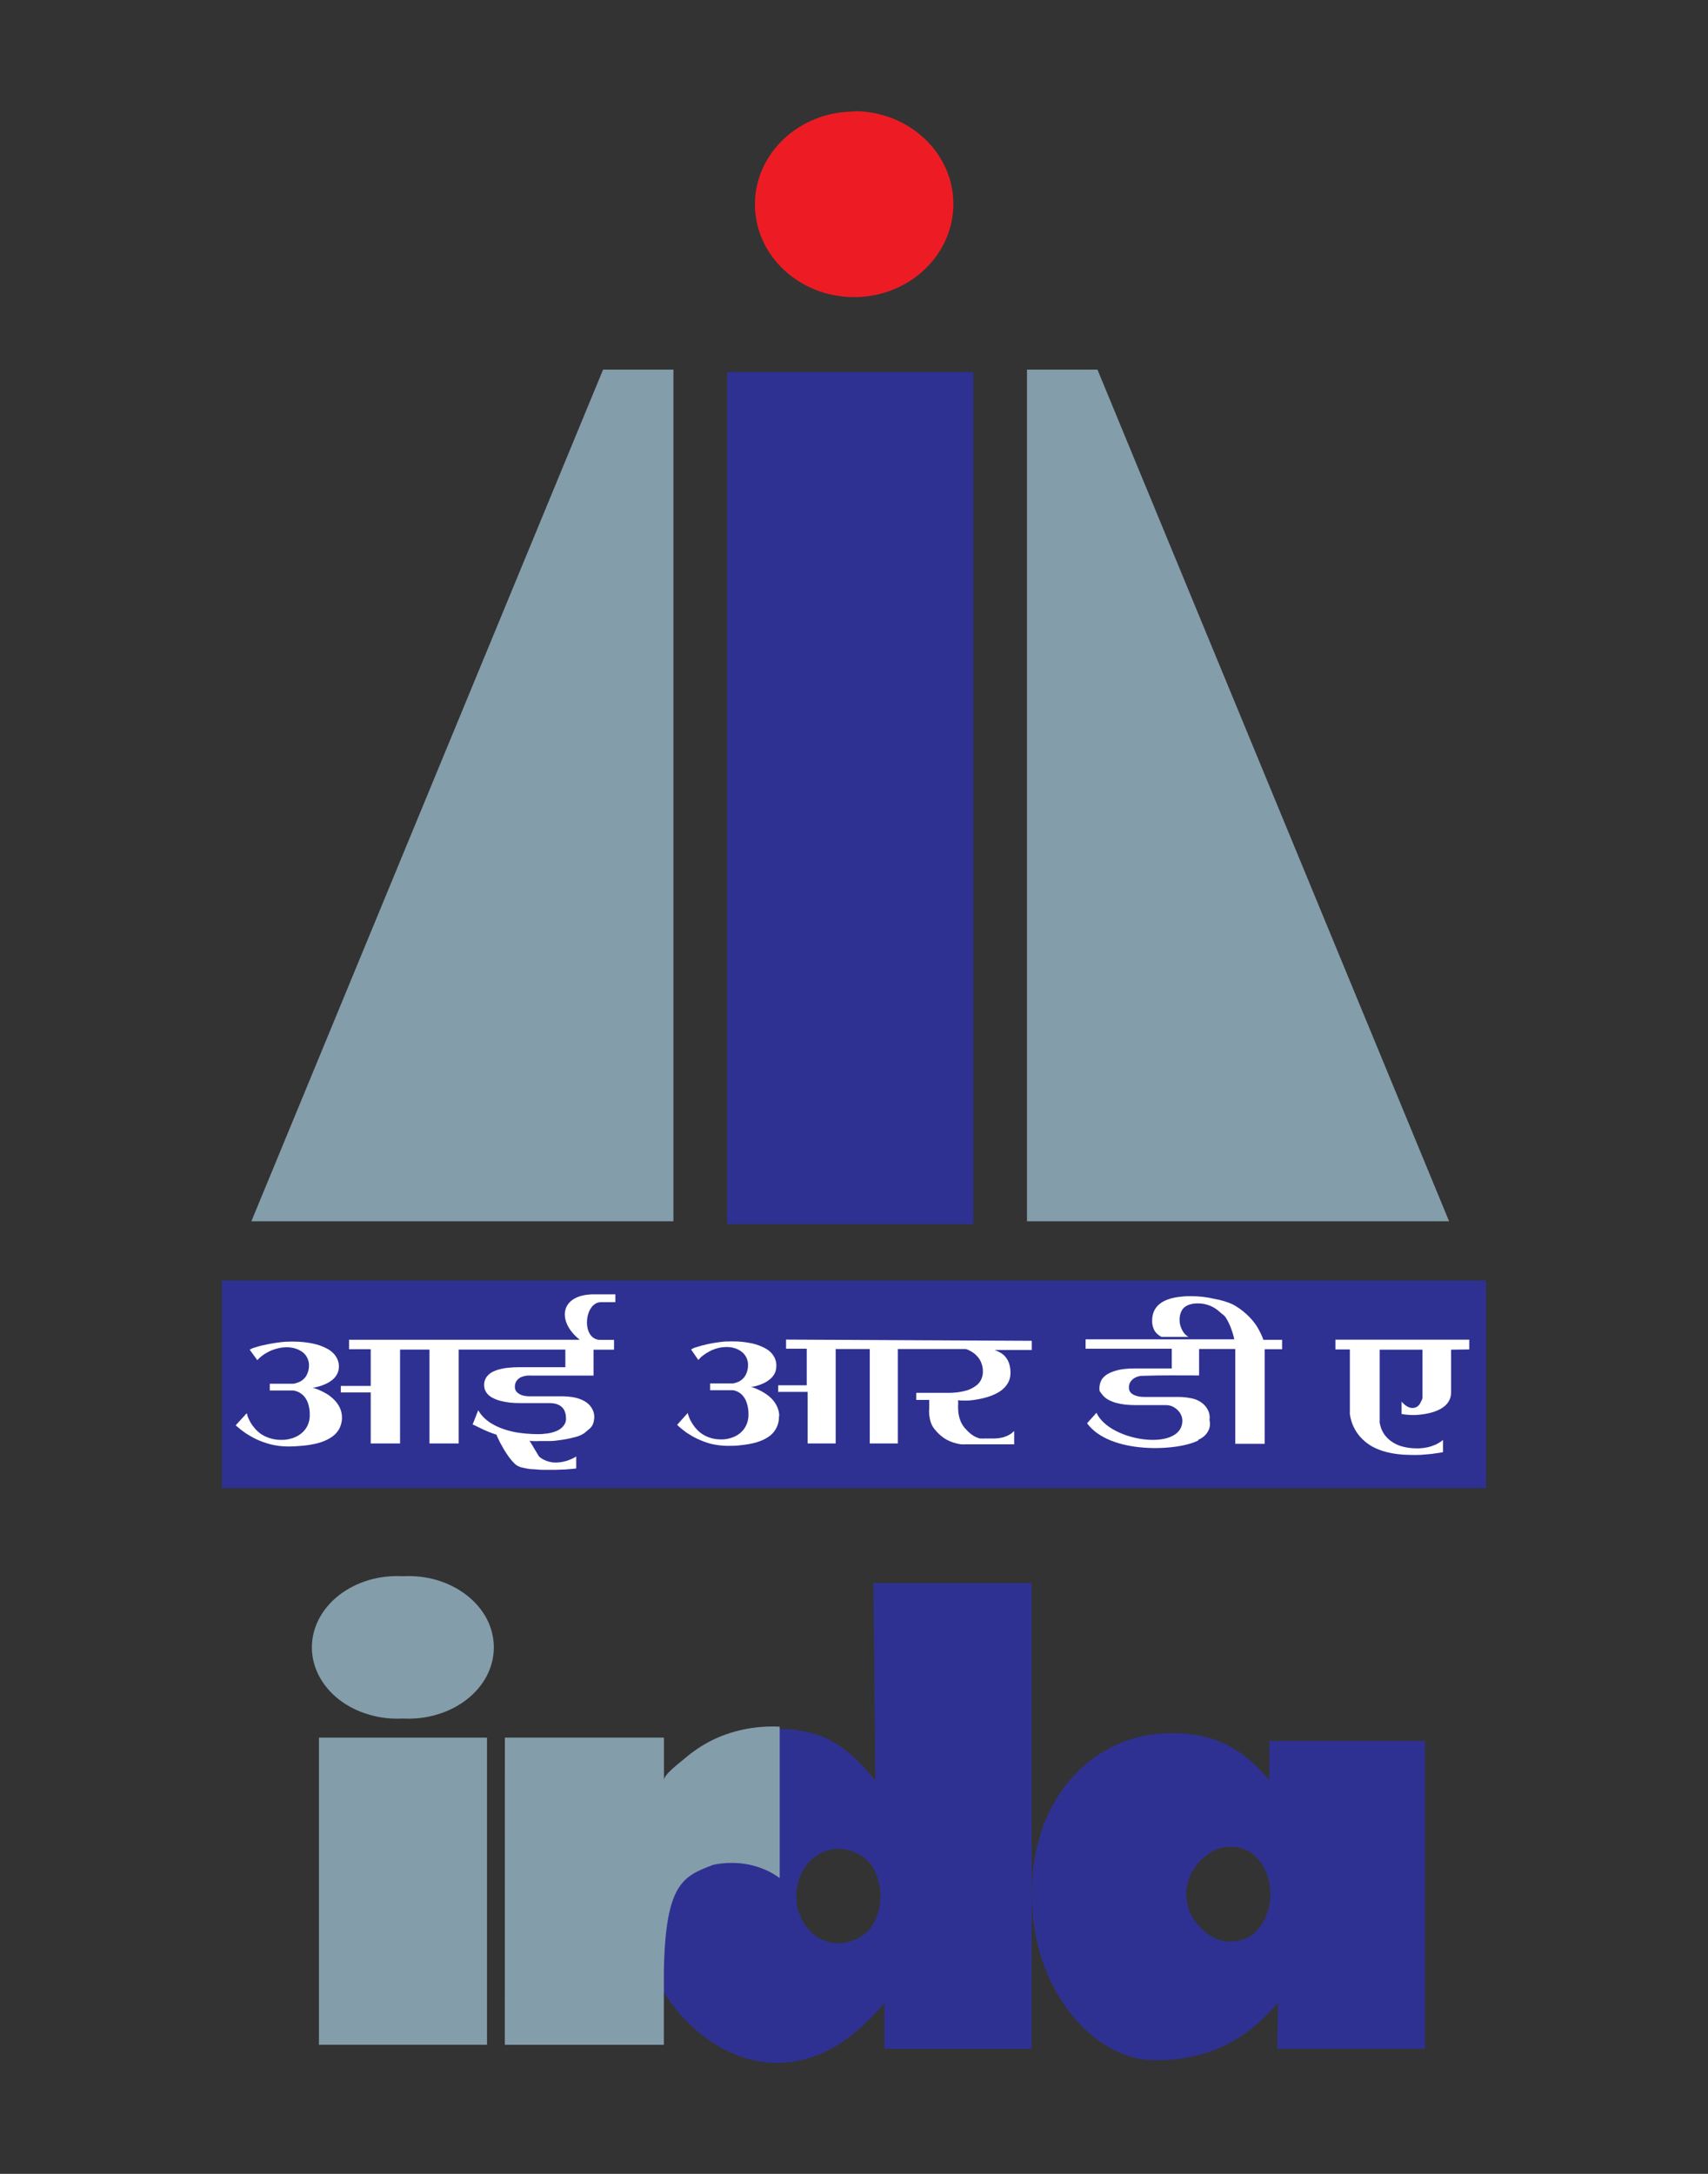
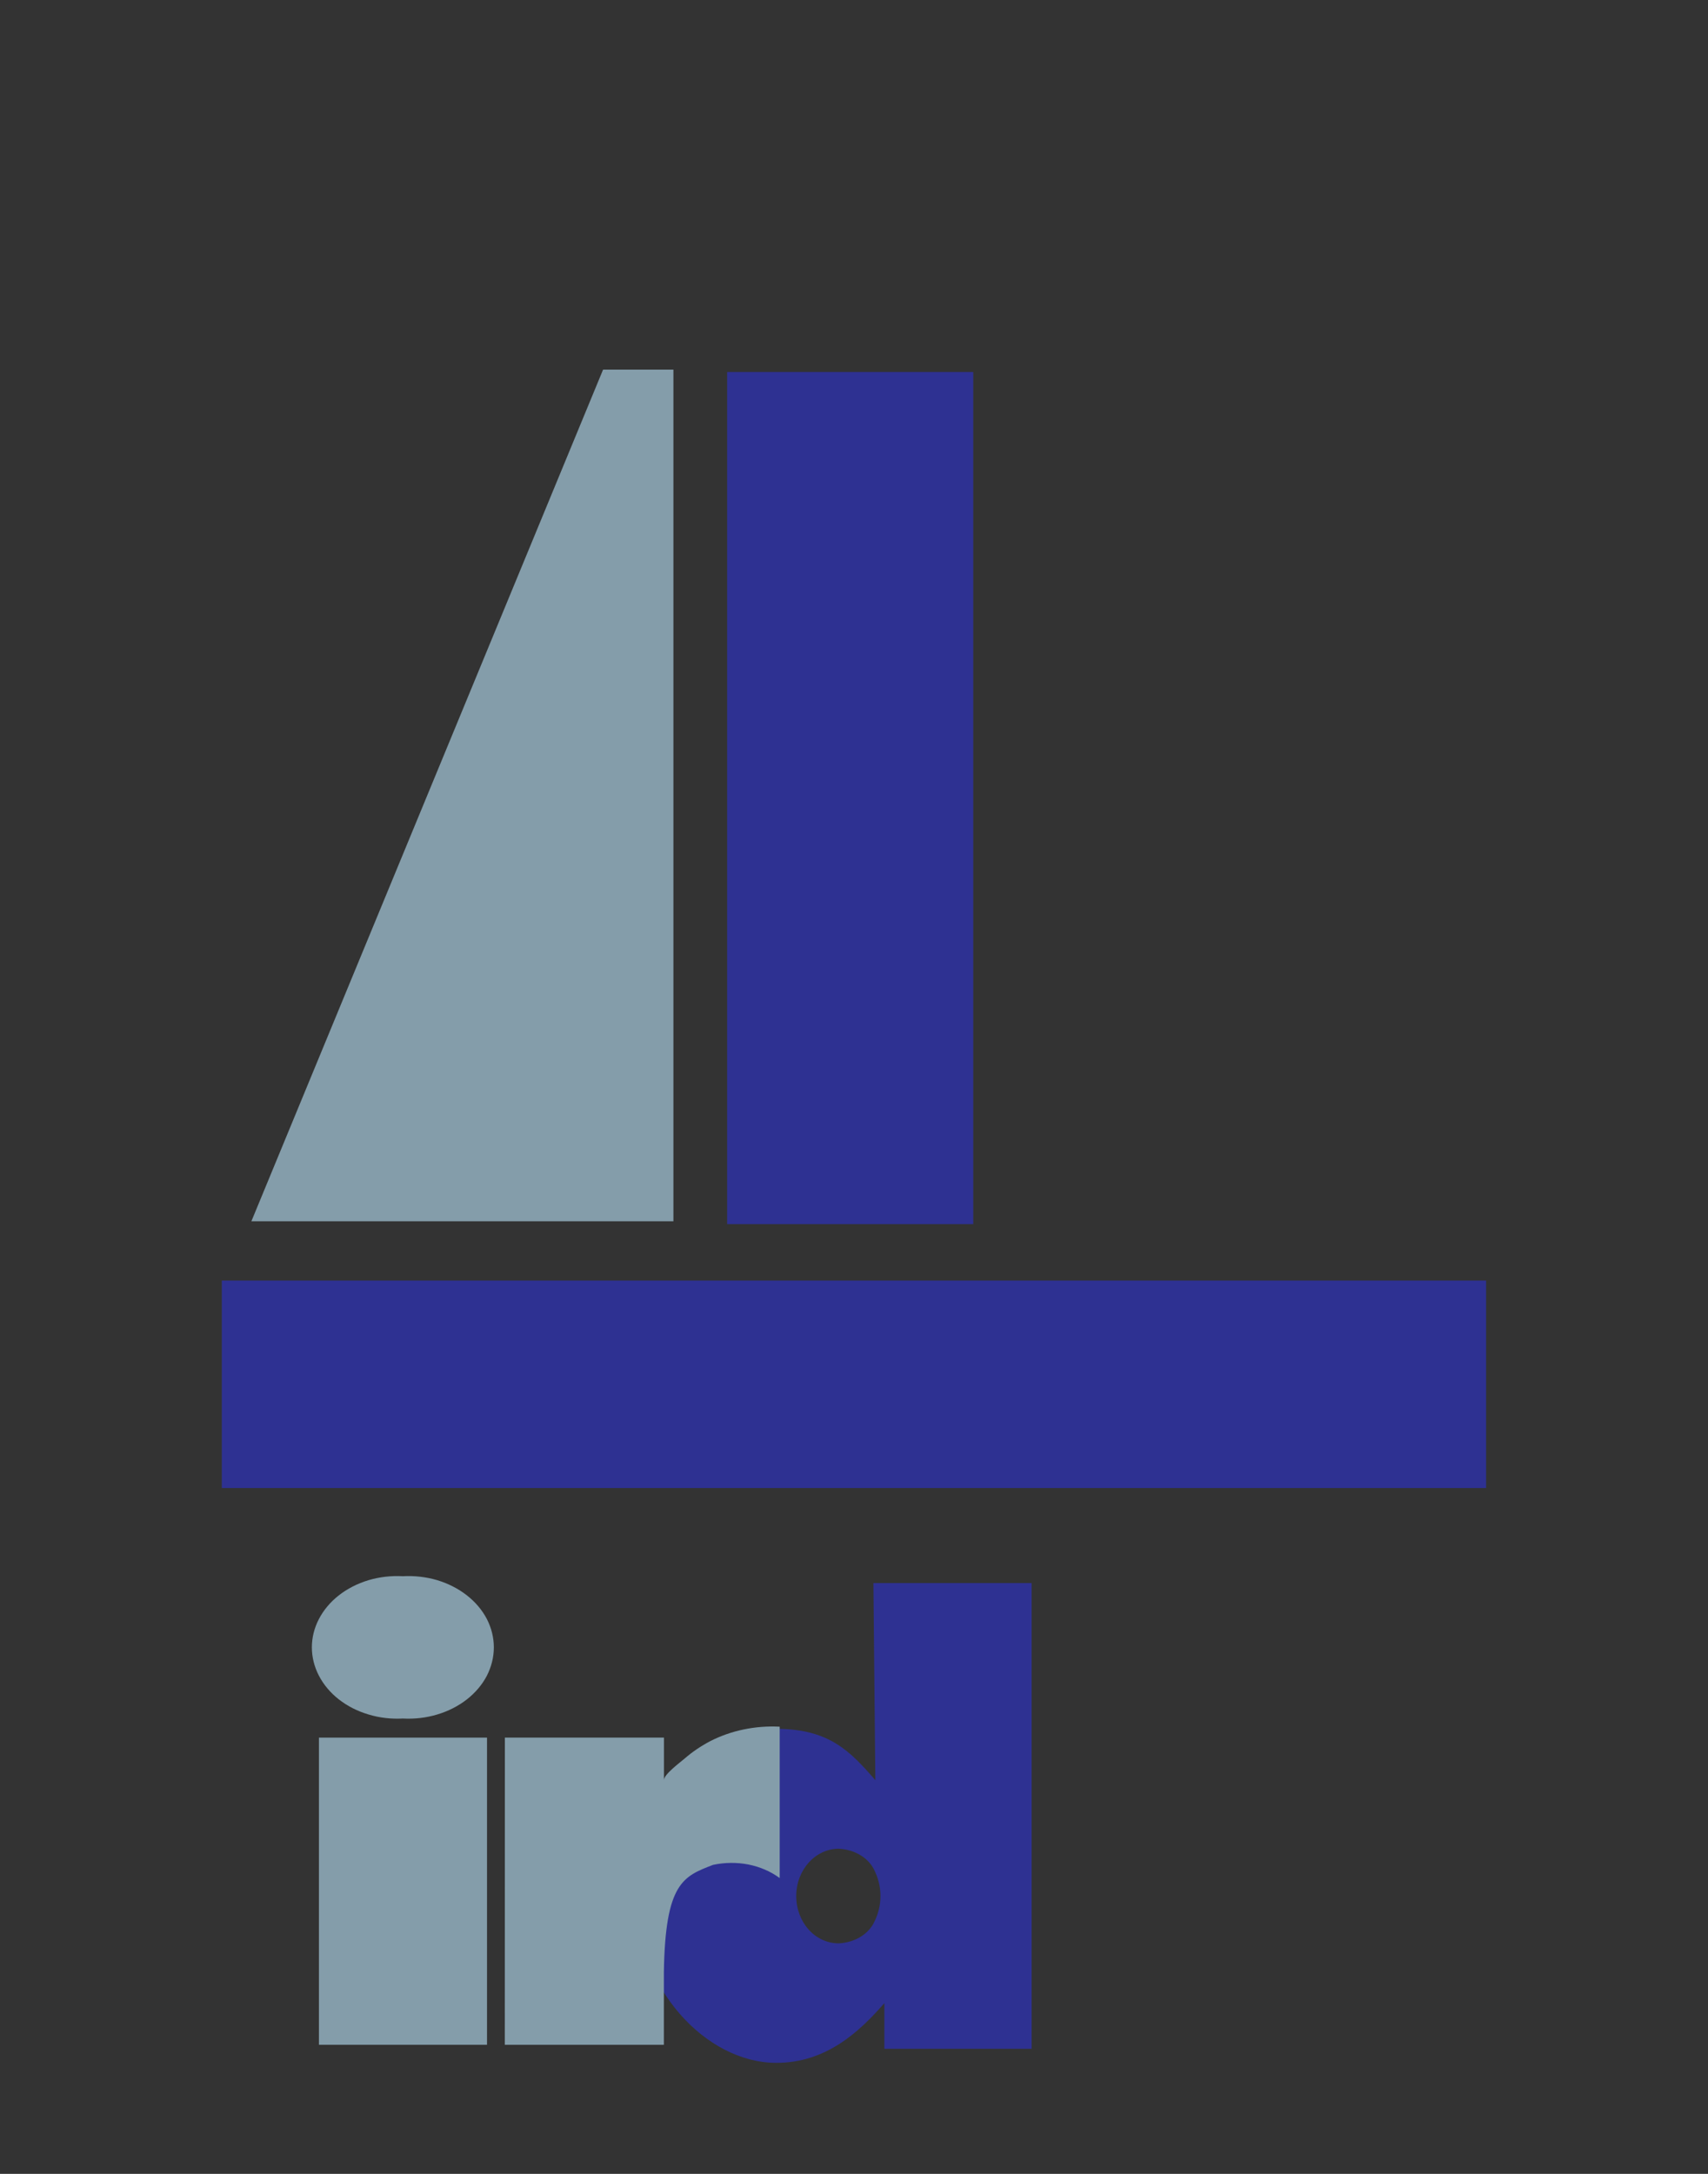
<svg xmlns="http://www.w3.org/2000/svg" width="22" height="28" viewBox="0 0 22 28" fill="none">
  <rect x="0" y="0" width="22" height="28" fill="#333333" stroke="none" />
  <path fill-rule="evenodd" clip-rule="evenodd" d="M11.25 24.777C11.31 24.665 11.341 24.544 11.341 24.421C11.341 24.298 11.31 24.177 11.25 24.065C11.21 23.993 11.148 23.931 11.069 23.887C10.99 23.842 10.899 23.817 10.804 23.812C10.502 23.812 10.256 24.085 10.256 24.421C10.256 24.758 10.497 25.031 10.804 25.031C10.899 25.026 10.991 25 11.069 24.956C11.148 24.911 11.21 24.849 11.25 24.777ZM11.25 20.39H13.288V26.389H11.391V25.801C11.066 26.174 10.639 26.57 10 26.57C9.095 26.57 8.192 25.607 8.192 24.419C8.192 23.232 9.078 22.268 10 22.268C10.678 22.268 10.951 22.556 11.275 22.929L11.25 20.39Z" fill="#2E3192" />
-   <path fill-rule="evenodd" clip-rule="evenodd" d="M16.273 24.753C16.333 24.641 16.364 24.519 16.364 24.397C16.364 24.274 16.333 24.152 16.273 24.041C16.174 23.887 16.071 23.787 15.827 23.787C15.584 23.787 15.279 24.06 15.279 24.397C15.279 24.735 15.585 25.008 15.827 25.008C16.069 25.008 16.173 24.907 16.273 24.754M16.35 22.424H18.354V26.388H16.45L16.461 25.797C16.137 26.17 15.688 26.537 14.88 26.537C14.071 26.537 13.291 25.606 13.291 24.422C13.269 23.17 14.081 22.314 15.099 22.324C15.691 22.324 16.026 22.553 16.35 22.929V22.424Z" fill="#2E3192" />
  <path fill-rule="evenodd" clip-rule="evenodd" d="M5.189 20.302C5.339 20.294 5.49 20.311 5.632 20.353C5.773 20.396 5.903 20.462 6.013 20.548C6.123 20.634 6.211 20.738 6.271 20.853C6.33 20.968 6.361 21.093 6.361 21.218C6.361 21.344 6.33 21.468 6.271 21.584C6.211 21.699 6.123 21.803 6.013 21.889C5.903 21.975 5.773 22.041 5.632 22.083C5.49 22.126 5.339 22.143 5.189 22.135C5.039 22.143 4.888 22.126 4.747 22.083C4.605 22.041 4.475 21.975 4.365 21.889C4.255 21.803 4.168 21.699 4.108 21.584C4.048 21.468 4.017 21.344 4.017 21.218C4.017 21.093 4.048 20.968 4.108 20.853C4.168 20.738 4.255 20.634 4.365 20.548C4.475 20.462 4.605 20.396 4.747 20.353C4.888 20.311 5.039 20.294 5.189 20.302Z" fill="#849DAA" />
  <path d="M6.273 22.381H4.108V26.337H6.273V22.381Z" fill="#849DAA" />
  <path fill-rule="evenodd" clip-rule="evenodd" d="M6.503 22.381H8.552V22.927C8.552 22.854 8.76 22.701 8.819 22.65C8.918 22.564 9.029 22.489 9.149 22.426C9.417 22.289 9.73 22.224 10.043 22.24V24.19C9.928 24.105 9.789 24.045 9.639 24.015C9.489 23.986 9.333 23.988 9.184 24.02C8.802 24.168 8.569 24.248 8.551 25.404V26.337H6.502L6.503 22.381Z" fill="#849DAA" />
  <path fill-rule="evenodd" clip-rule="evenodd" d="M2.857 16.494H19.142V19.166H2.857V16.494Z" fill="#2E3192" />
-   <path fill-rule="evenodd" clip-rule="evenodd" d="M4.405 18.257C4.405 18.213 4.395 18.17 4.376 18.129C4.358 18.093 4.334 18.059 4.304 18.029C4.277 18.002 4.247 17.977 4.213 17.956C4.184 17.938 4.153 17.922 4.121 17.908C4.098 17.897 4.075 17.888 4.05 17.881C4.041 17.877 4.031 17.874 4.021 17.872H4.051C4.073 17.867 4.094 17.862 4.115 17.856C4.143 17.848 4.17 17.837 4.196 17.825C4.225 17.812 4.251 17.796 4.276 17.777C4.301 17.757 4.323 17.733 4.338 17.706C4.355 17.677 4.364 17.644 4.365 17.612C4.368 17.561 4.353 17.51 4.323 17.466C4.294 17.424 4.252 17.389 4.202 17.365C4.151 17.339 4.096 17.32 4.038 17.307C3.977 17.294 3.914 17.286 3.851 17.282C3.791 17.279 3.731 17.279 3.672 17.282C3.594 17.289 3.516 17.3 3.44 17.316C3.387 17.326 3.334 17.339 3.283 17.356C3.259 17.362 3.236 17.372 3.216 17.384L3.315 17.52C3.319 17.512 3.326 17.506 3.333 17.5C3.348 17.486 3.363 17.472 3.38 17.459C3.403 17.442 3.428 17.427 3.455 17.413C3.487 17.396 3.521 17.383 3.557 17.373C3.598 17.361 3.641 17.354 3.685 17.353C3.723 17.352 3.76 17.357 3.796 17.367C3.831 17.376 3.863 17.392 3.891 17.411C3.92 17.432 3.943 17.458 3.957 17.488C3.974 17.522 3.982 17.559 3.98 17.596C3.979 17.634 3.97 17.672 3.952 17.707C3.94 17.733 3.921 17.756 3.897 17.775C3.878 17.789 3.856 17.801 3.832 17.809C3.815 17.816 3.796 17.82 3.778 17.823H3.756H3.475V17.91H3.758H3.783C3.803 17.914 3.822 17.92 3.84 17.928C3.867 17.94 3.89 17.957 3.909 17.976C3.935 18.004 3.954 18.036 3.966 18.07C3.983 18.12 3.991 18.172 3.99 18.224C3.991 18.272 3.981 18.32 3.96 18.364C3.942 18.402 3.914 18.437 3.878 18.465C3.844 18.493 3.802 18.514 3.757 18.527C3.711 18.541 3.663 18.548 3.614 18.546C3.561 18.546 3.509 18.536 3.461 18.519C3.419 18.505 3.38 18.484 3.346 18.459C3.316 18.435 3.289 18.408 3.267 18.379C3.246 18.354 3.229 18.327 3.215 18.299C3.204 18.278 3.195 18.257 3.187 18.235C3.187 18.217 3.179 18.207 3.177 18.204L3.036 18.358L3.069 18.387C3.097 18.412 3.128 18.434 3.159 18.456C3.204 18.486 3.251 18.513 3.3 18.537C3.36 18.565 3.422 18.587 3.487 18.604C3.56 18.622 3.636 18.631 3.713 18.631C3.777 18.631 3.841 18.627 3.904 18.621C3.968 18.615 4.03 18.604 4.091 18.589C4.148 18.574 4.202 18.552 4.251 18.523C4.299 18.495 4.337 18.458 4.364 18.414C4.392 18.364 4.406 18.309 4.405 18.253M10.037 18.241C10.037 18.16 10.002 18.081 9.941 18.017C9.915 17.991 9.886 17.967 9.853 17.946C9.825 17.928 9.796 17.912 9.765 17.898C9.743 17.887 9.72 17.878 9.696 17.87C9.687 17.867 9.678 17.863 9.669 17.861H9.697C9.718 17.858 9.739 17.852 9.759 17.846C9.786 17.838 9.812 17.828 9.837 17.816C9.865 17.803 9.891 17.786 9.914 17.768C9.939 17.748 9.959 17.724 9.974 17.698C9.99 17.669 9.999 17.636 9.999 17.604C10.003 17.555 9.991 17.507 9.964 17.464C9.937 17.421 9.897 17.386 9.847 17.361C9.798 17.336 9.746 17.317 9.69 17.304C9.632 17.292 9.572 17.283 9.512 17.279C9.454 17.277 9.396 17.277 9.338 17.279C9.264 17.286 9.19 17.297 9.118 17.312C9.066 17.323 9.015 17.337 8.966 17.353C8.943 17.359 8.921 17.369 8.902 17.382L8.995 17.517C9 17.51 9.006 17.503 9.013 17.497C9.026 17.482 9.042 17.468 9.059 17.456C9.081 17.439 9.105 17.424 9.131 17.41C9.161 17.393 9.194 17.379 9.229 17.369C9.267 17.357 9.308 17.351 9.349 17.35C9.386 17.349 9.422 17.353 9.456 17.363C9.491 17.372 9.522 17.388 9.549 17.408C9.578 17.429 9.599 17.455 9.613 17.484C9.63 17.518 9.637 17.555 9.635 17.593C9.634 17.63 9.625 17.668 9.608 17.703C9.596 17.729 9.577 17.752 9.554 17.771C9.536 17.786 9.515 17.798 9.491 17.806C9.475 17.812 9.458 17.816 9.441 17.819H9.419H9.147V17.906H9.419H9.442C9.49 17.915 9.533 17.938 9.562 17.971C9.588 17.999 9.606 18.031 9.617 18.065C9.634 18.115 9.642 18.166 9.641 18.218C9.642 18.266 9.632 18.314 9.611 18.359C9.593 18.397 9.567 18.431 9.532 18.46C9.498 18.488 9.457 18.509 9.412 18.522C9.368 18.536 9.322 18.542 9.276 18.54C9.225 18.539 9.175 18.53 9.129 18.513C9.088 18.498 9.051 18.477 9.019 18.452C8.99 18.428 8.965 18.402 8.943 18.373C8.924 18.348 8.907 18.321 8.893 18.294C8.883 18.273 8.874 18.252 8.867 18.23C8.863 18.22 8.86 18.209 8.859 18.199L8.722 18.352L8.752 18.381C8.772 18.399 8.802 18.421 8.839 18.45C8.882 18.479 8.928 18.506 8.975 18.529C9.032 18.556 9.092 18.579 9.154 18.596C9.224 18.613 9.297 18.622 9.37 18.623C9.43 18.623 9.49 18.623 9.553 18.613C9.614 18.607 9.674 18.597 9.732 18.581C9.787 18.566 9.839 18.544 9.886 18.515C9.932 18.487 9.968 18.45 9.993 18.406C10.021 18.356 10.035 18.301 10.033 18.245M15.429 18.547C15.485 18.525 15.53 18.488 15.557 18.441C15.585 18.395 15.592 18.342 15.579 18.291C15.589 18.226 15.569 18.16 15.522 18.107C15.475 18.054 15.406 18.018 15.328 18.007C15.278 17.998 15.226 17.993 15.175 17.993H14.731C14.655 17.993 14.548 17.966 14.542 17.885C14.539 17.864 14.542 17.843 14.549 17.822C14.557 17.802 14.57 17.784 14.587 17.768C14.604 17.753 14.625 17.741 14.648 17.733C14.671 17.724 14.697 17.721 14.722 17.721C14.963 17.712 15.197 17.716 15.445 17.716V17.375H15.911V18.597H16.29V17.378H16.514V17.257H16.273C16.266 17.237 16.256 17.212 16.242 17.181C16.222 17.139 16.199 17.097 16.172 17.058C16.137 17.009 16.097 16.964 16.051 16.923C15.999 16.875 15.94 16.834 15.875 16.799C15.803 16.767 15.725 16.744 15.644 16.73C15.545 16.706 15.442 16.695 15.339 16.695C15.303 16.695 15.263 16.695 15.218 16.701C15.023 16.719 14.841 16.792 14.84 17.01C14.839 17.044 14.845 17.078 14.858 17.111C14.866 17.134 14.88 17.155 14.898 17.174C14.91 17.186 14.924 17.197 14.939 17.207L14.96 17.219H15.309L15.289 17.207C15.275 17.196 15.263 17.184 15.252 17.171C15.235 17.149 15.222 17.125 15.213 17.1C15.201 17.071 15.194 17.04 15.194 17.009C15.191 16.963 15.201 16.917 15.224 16.875C15.243 16.845 15.273 16.821 15.31 16.807C15.348 16.794 15.389 16.787 15.43 16.788C15.484 16.788 15.537 16.798 15.586 16.818C15.632 16.837 15.673 16.863 15.707 16.895C15.74 16.927 15.769 16.937 15.792 16.976C15.815 17.013 15.834 17.052 15.85 17.092C15.863 17.125 15.875 17.159 15.884 17.193C15.89 17.215 15.895 17.234 15.898 17.251H13.983V17.372H15.093V17.626H14.605C14.564 17.626 14.524 17.628 14.484 17.633C14.443 17.637 14.403 17.645 14.364 17.657C14.327 17.668 14.292 17.683 14.26 17.702C14.23 17.721 14.205 17.745 14.188 17.773C14.169 17.81 14.16 17.849 14.161 17.89C14.161 17.927 14.173 17.927 14.191 17.954C14.21 17.982 14.236 18.005 14.267 18.024C14.3 18.043 14.336 18.058 14.374 18.069C14.414 18.079 14.454 18.087 14.495 18.092C14.537 18.096 14.58 18.098 14.623 18.098H15.015C15.039 18.098 15.064 18.102 15.087 18.109C15.134 18.128 15.173 18.16 15.198 18.198C15.223 18.236 15.234 18.28 15.228 18.324C15.191 18.694 14.294 18.567 14.123 18.197L14.002 18.332C14.296 18.735 15.174 18.693 15.439 18.551L15.429 18.547ZM18.925 17.381V17.255H17.201V17.381H17.387V18.182C17.386 18.193 17.386 18.204 17.387 18.215C17.391 18.242 17.396 18.268 17.404 18.294C17.414 18.331 17.429 18.367 17.447 18.401C17.469 18.443 17.497 18.482 17.53 18.518C17.569 18.559 17.614 18.596 17.665 18.626C17.727 18.661 17.795 18.688 17.867 18.705C17.957 18.727 18.052 18.738 18.146 18.739C18.197 18.741 18.248 18.741 18.299 18.739L18.439 18.727L18.543 18.712L18.587 18.704V18.546C18.579 18.553 18.571 18.56 18.562 18.566C18.541 18.581 18.518 18.594 18.495 18.606C18.459 18.621 18.422 18.634 18.384 18.642C18.334 18.652 18.284 18.657 18.233 18.655C18.167 18.654 18.102 18.644 18.04 18.625C17.992 18.609 17.948 18.586 17.91 18.557C17.878 18.533 17.851 18.504 17.829 18.473C17.811 18.446 17.797 18.418 17.787 18.388C17.78 18.367 17.775 18.345 17.771 18.324C17.77 18.315 17.77 18.307 17.771 18.299V17.384H18.322V17.988C18.322 17.988 18.322 17.996 18.322 18.011C18.317 18.027 18.309 18.043 18.3 18.059C18.293 18.078 18.281 18.095 18.266 18.109C18.248 18.124 18.224 18.134 18.199 18.135C18.18 18.136 18.16 18.132 18.143 18.124C18.126 18.117 18.11 18.107 18.097 18.096C18.084 18.084 18.073 18.074 18.064 18.066C18.06 18.061 18.056 18.057 18.053 18.052V18.213L18.102 18.22C18.144 18.225 18.186 18.227 18.228 18.226C18.364 18.219 18.689 18.179 18.691 17.935V17.384L18.925 17.381ZM10.125 17.254V17.372H10.391V17.843H10.023V17.928H10.403V18.592H10.764V17.376H11.203V18.592H11.565V17.376H12.44L12.465 17.384C12.484 17.392 12.501 17.402 12.518 17.412C12.543 17.427 12.565 17.445 12.583 17.465C12.606 17.489 12.624 17.516 12.636 17.545C12.652 17.583 12.661 17.622 12.66 17.662C12.662 17.702 12.652 17.742 12.633 17.779C12.616 17.81 12.591 17.837 12.559 17.857C12.529 17.878 12.495 17.895 12.459 17.907C12.424 17.917 12.387 17.925 12.351 17.931C12.317 17.935 12.283 17.939 12.249 17.94H12.175H12.145H11.802V18.031H11.969C11.969 18.031 11.969 18.046 11.969 18.064C11.969 18.082 11.969 18.105 11.969 18.133C11.966 18.164 11.966 18.195 11.969 18.225C11.973 18.259 11.98 18.293 11.991 18.326C12.002 18.357 12.019 18.386 12.041 18.412C12.074 18.454 12.115 18.492 12.161 18.524C12.198 18.548 12.239 18.567 12.282 18.581C12.313 18.591 12.346 18.599 12.38 18.603C12.4 18.604 12.421 18.604 12.441 18.603H13.063V18.431L13.046 18.447C13.033 18.459 13.017 18.471 13 18.48C12.976 18.494 12.949 18.505 12.921 18.513C12.882 18.523 12.841 18.528 12.8 18.528H12.68C12.669 18.53 12.658 18.53 12.647 18.528C12.639 18.529 12.631 18.529 12.623 18.528C12.606 18.524 12.59 18.519 12.575 18.512C12.55 18.501 12.528 18.487 12.507 18.471C12.477 18.447 12.45 18.42 12.425 18.391C12.397 18.357 12.376 18.319 12.363 18.278C12.351 18.241 12.344 18.202 12.342 18.164C12.34 18.133 12.34 18.103 12.342 18.073C12.341 18.06 12.341 18.047 12.342 18.034C12.355 18.038 12.37 18.04 12.384 18.039C12.416 18.04 12.448 18.04 12.48 18.039C12.523 18.035 12.566 18.03 12.609 18.021C12.657 18.012 12.704 18 12.75 17.984C12.796 17.968 12.839 17.947 12.879 17.922C12.918 17.896 12.95 17.865 12.974 17.828C13 17.788 13.014 17.744 13.015 17.698C13.018 17.654 13.012 17.609 12.999 17.565C12.989 17.534 12.973 17.504 12.951 17.477C12.934 17.456 12.912 17.439 12.888 17.424C12.871 17.414 12.853 17.405 12.834 17.397L12.807 17.388H13.29V17.27L10.125 17.254ZM4.496 17.254V17.378H4.775V17.851H4.39V17.935H4.775V18.592H5.153V17.383H5.532V18.592H5.908V17.383H7.282V17.61H6.679C6.639 17.61 6.599 17.612 6.559 17.616C6.518 17.619 6.477 17.626 6.438 17.636C6.401 17.645 6.366 17.658 6.334 17.676C6.304 17.693 6.28 17.716 6.262 17.743C6.243 17.774 6.234 17.808 6.236 17.843C6.236 17.877 6.246 17.909 6.266 17.938C6.285 17.964 6.311 17.987 6.342 18.003C6.375 18.021 6.41 18.034 6.448 18.044C6.487 18.054 6.527 18.061 6.568 18.066C6.608 18.07 6.649 18.072 6.689 18.072H7.078C7.102 18.072 7.126 18.074 7.149 18.079C7.174 18.085 7.198 18.095 7.218 18.108C7.241 18.124 7.259 18.144 7.27 18.168C7.284 18.2 7.291 18.234 7.29 18.268C7.293 18.304 7.28 18.34 7.255 18.369C7.233 18.396 7.203 18.417 7.169 18.431C7.13 18.447 7.09 18.458 7.048 18.464C7.003 18.47 6.958 18.473 6.913 18.472C6.822 18.471 6.731 18.463 6.642 18.448C6.573 18.435 6.507 18.416 6.443 18.391C6.394 18.371 6.348 18.347 6.305 18.319C6.274 18.297 6.246 18.273 6.22 18.246C6.203 18.228 6.188 18.209 6.175 18.189L6.16 18.164L6.088 18.347L6.116 18.36L6.172 18.387L6.232 18.416L6.292 18.442L6.34 18.46L6.396 18.48C6.399 18.49 6.402 18.5 6.407 18.509L6.44 18.578C6.456 18.607 6.473 18.638 6.492 18.671C6.512 18.704 6.534 18.737 6.559 18.772C6.582 18.803 6.608 18.833 6.637 18.86C6.66 18.879 6.688 18.893 6.719 18.901C6.758 18.911 6.799 18.918 6.839 18.923C6.888 18.923 6.937 18.931 6.99 18.932H7.144L7.281 18.927L7.379 18.919L7.422 18.914V18.759L7.4 18.773C7.382 18.783 7.364 18.792 7.345 18.799C7.318 18.811 7.289 18.82 7.26 18.826C7.226 18.834 7.19 18.838 7.154 18.838C7.126 18.838 7.099 18.834 7.072 18.827C7.049 18.821 7.027 18.813 7.006 18.802C6.99 18.794 6.975 18.785 6.961 18.775C6.954 18.77 6.947 18.764 6.941 18.757L6.82 18.555C6.832 18.56 6.844 18.562 6.856 18.561C6.888 18.563 6.919 18.563 6.95 18.561C6.99 18.561 7.034 18.561 7.083 18.561C7.132 18.561 7.183 18.553 7.235 18.546C7.286 18.539 7.337 18.529 7.387 18.515C7.435 18.506 7.481 18.488 7.521 18.463C7.6 18.395 7.641 18.384 7.653 18.275C7.659 18.226 7.647 18.176 7.619 18.132C7.597 18.096 7.564 18.066 7.523 18.044C7.482 18.022 7.437 18.006 7.389 17.998C7.34 17.989 7.291 17.985 7.241 17.985H6.82C6.797 17.985 6.774 17.983 6.751 17.978C6.729 17.974 6.709 17.966 6.69 17.955C6.672 17.945 6.656 17.931 6.645 17.915C6.635 17.896 6.63 17.875 6.632 17.854C6.632 17.827 6.642 17.8 6.66 17.778C6.674 17.76 6.694 17.745 6.718 17.735C6.74 17.727 6.764 17.721 6.789 17.718C6.81 17.717 6.831 17.717 6.852 17.718H7.645V17.384H7.909V17.258H7.733C7.483 17.258 7.521 16.772 7.742 16.772H7.926V16.671H7.653C7.206 16.671 7.171 17.022 7.467 17.256C7.467 17.256 5.139 17.256 4.507 17.256" fill="white" />
-   <path fill-rule="evenodd" clip-rule="evenodd" d="M11.002 1.432C11.707 1.432 12.28 1.968 12.28 2.628C12.28 3.287 11.707 3.827 11.002 3.827C10.297 3.827 9.724 3.292 9.724 2.633C9.724 1.973 10.297 1.437 11.002 1.437" fill="#ED1C24" />
  <path fill-rule="evenodd" clip-rule="evenodd" d="M7.768 4.761H8.674V15.73H3.238L7.768 4.761Z" fill="#849DAA" />
  <path d="M12.536 4.792H9.366V15.767H12.536V4.792Z" fill="#2E3192" />
-   <path fill-rule="evenodd" clip-rule="evenodd" d="M14.136 4.761H13.228V15.73H18.665L14.136 4.761Z" fill="#849DAA" />
</svg>